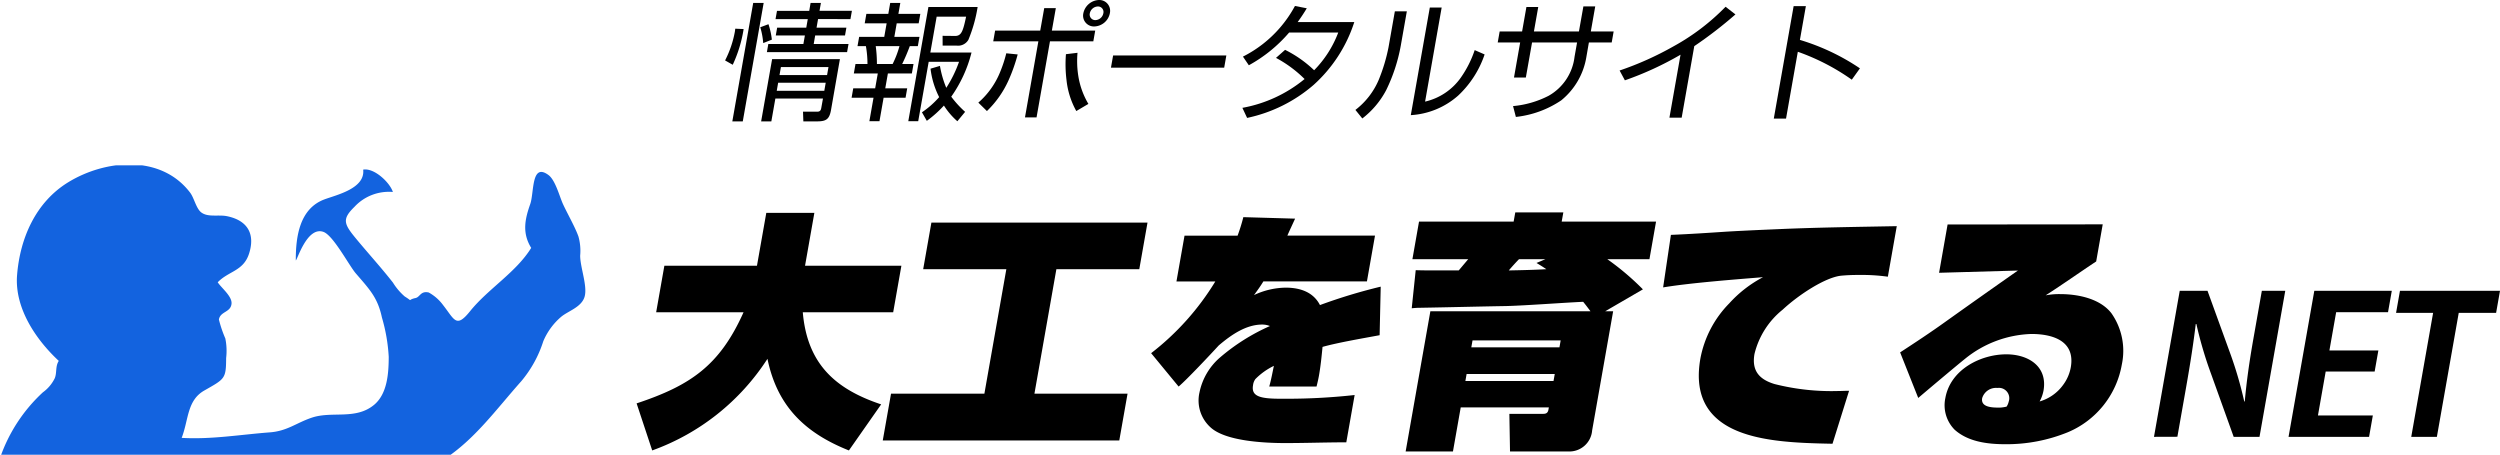
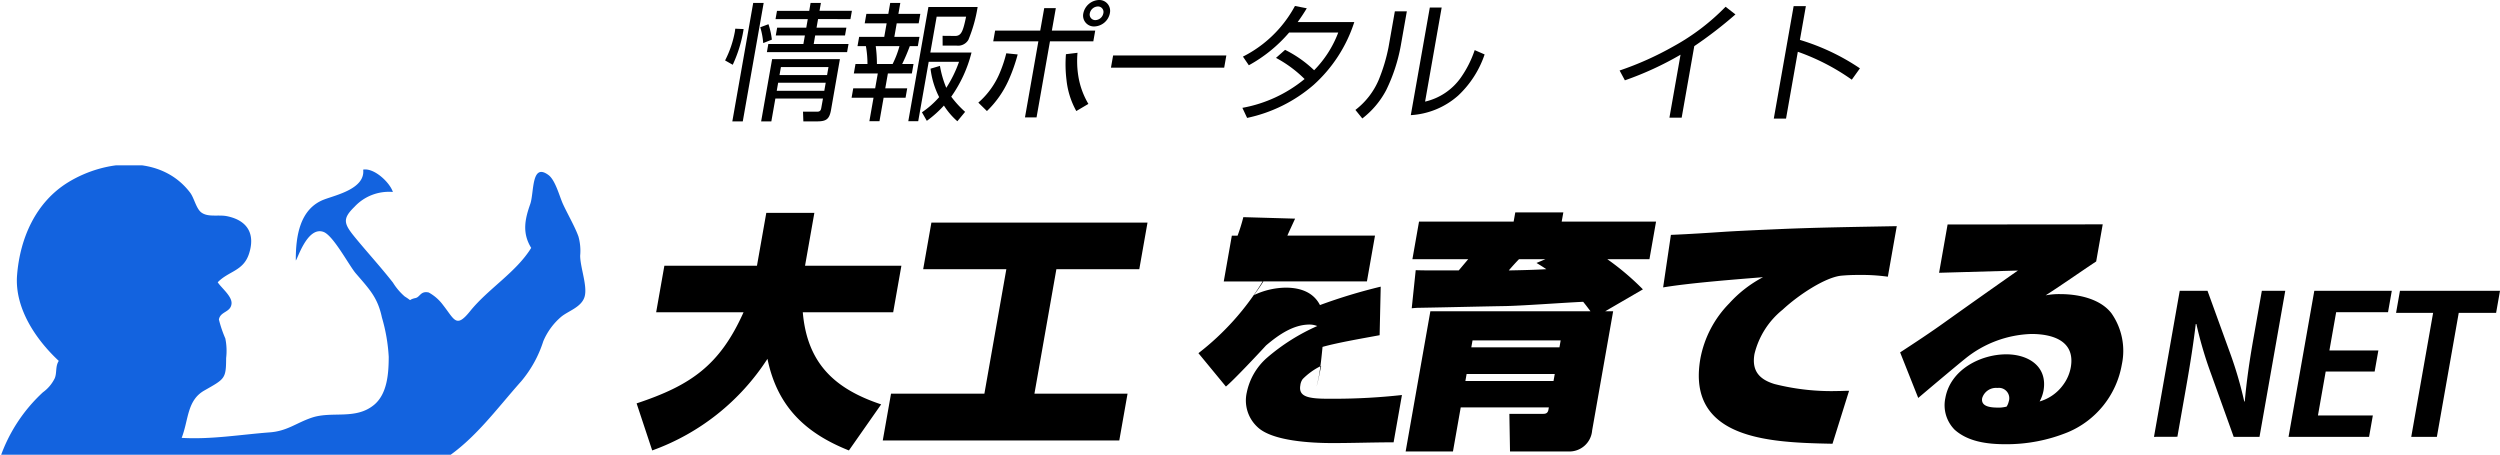
<svg xmlns="http://www.w3.org/2000/svg" width="302.383" height="55" viewBox="0 0 302.383 55">
  <defs>
    <clipPath id="a">
      <rect width="71" height="35" transform="translate(183 38.4)" fill="#1363df" opacity="0.49" />
    </clipPath>
    <clipPath id="b">
      <rect width="70.8" height="35.683" fill="#1363df" />
    </clipPath>
  </defs>
  <g transform="translate(258.885 136)">
    <path d="M25.678,62.135c-5.29-2.108-8.667-5.33-9.851-11.082A27.792,27.792,0,0,1,1.887,62.135L0,56.443c6.525-2.168,10.052-4.577,12.935-11.022H2.365l.993-5.631h11.2L15.686,33.4H21.5L20.373,39.79H32.027l-.993,5.631H20.1c.533,6.2,3.876,9.276,9.479,11.142Z" transform="translate(-181.885 -143.652)" />
    <path d="M70.64,34.929l-.993,5.632H59.619L56.964,55.618H68.227l-1,5.662H38.619l1-5.662H50.911l2.655-15.057H43.508l.993-5.632Z" transform="translate(-190.731 -144.001)" />
-     <path d="M91.874,34.069l6.262.181c-.3.663-.631,1.355-.934,2.048h10.6l-.977,5.541H94.3c-.342.571-.739,1.114-1.136,1.657a9.2,9.2,0,0,1,3.834-.9c1.806,0,3.362.572,4.145,2.107a65.871,65.871,0,0,1,7.349-2.228l-.132,5.873c-1.931.36-5.1.9-6.905,1.415-.111,1.145-.228,2.318-.436,3.493-.074.422-.183.874-.288,1.3H95.009c.239-.843.382-1.657.561-2.5a8.053,8.053,0,0,0-2.239,1.6,1.548,1.548,0,0,0-.283.752c-.244,1.385.947,1.626,3.417,1.626h.783a74.932,74.932,0,0,0,8.09-.451l-1.009,5.721c-2.439,0-4.895.091-7.364.091-2.62,0-7.305-.241-9.086-1.927a4.366,4.366,0,0,1-1.31-4.187,7.587,7.587,0,0,1,2.46-4.216,24.336,24.336,0,0,1,6.065-3.825,2.484,2.484,0,0,0-.932-.18c-1.957,0-3.741,1.234-5.265,2.529-.933,1.023-3.936,4.216-4.851,4.969l-3.324-4.036a31.917,31.917,0,0,0,7.763-8.672h-4.7l.977-5.541H91.18a22.079,22.079,0,0,0,.694-2.23" transform="translate(-200.375 -143.804)" />
+     <path d="M91.874,34.069l6.262.181c-.3.663-.631,1.355-.934,2.048h10.6l-.977,5.541H94.3c-.342.571-.739,1.114-1.136,1.657a9.2,9.2,0,0,1,3.834-.9c1.806,0,3.362.572,4.145,2.107a65.871,65.871,0,0,1,7.349-2.228l-.132,5.873c-1.931.36-5.1.9-6.905,1.415-.111,1.145-.228,2.318-.436,3.493-.074.422-.183.874-.288,1.3c.239-.843.382-1.657.561-2.5a8.053,8.053,0,0,0-2.239,1.6,1.548,1.548,0,0,0-.283.752c-.244,1.385.947,1.626,3.417,1.626h.783a74.932,74.932,0,0,0,8.09-.451l-1.009,5.721c-2.439,0-4.895.091-7.364.091-2.62,0-7.305-.241-9.086-1.927a4.366,4.366,0,0,1-1.31-4.187,7.587,7.587,0,0,1,2.46-4.216,24.336,24.336,0,0,1,6.065-3.825,2.484,2.484,0,0,0-.932-.18c-1.957,0-3.741,1.234-5.265,2.529-.933,1.023-3.936,4.216-4.851,4.969l-3.324-4.036a31.917,31.917,0,0,0,7.763-8.672h-4.7l.977-5.541H91.18a22.079,22.079,0,0,0,.694-2.23" transform="translate(-200.375 -143.804)" />
    <path d="M132.881,44.651c-3.474.06-6.983.15-10.457.21h-.09c-.3,0-.638.03-.944.06l.481-4.607c.928.03,1.862.03,2.765.03h2.439l1.143-1.355h-6.746l.8-4.547h11.444l.2-1.115h5.812l-.2,1.115h11.414l-.8,4.547h-5.09a31.687,31.687,0,0,1,4.3,3.644l-4.563,2.65h.964l-2.543,14.425a2.762,2.762,0,0,1-2.946,2.529h-6.986L133.2,57.69h4.005c.3,0,.633,0,.723-.512l.048-.271H127.317l-.94,5.33h-5.722l2.99-16.955h19.364c-.292-.392-.584-.783-.882-1.144-2.551.12-6.976.452-9.245.512m-4.136,4.155-.149.843h10.661l.148-.843Zm-.717,4.066-.148.843h10.661l.149-.843Zm8.452-13.431,1.073-.452h-3.192c-.441.452-.816.873-1.233,1.355,1.511-.03,3.022-.06,4.544-.15-.4-.271-.783-.513-1.193-.753" transform="translate(-209.522 -143.634)" />
    <path d="M181.537,61.8c-4.29-.09-9.63-.21-12.967-2.289-2.36-1.476-3.737-3.915-3.009-8.04a12.894,12.894,0,0,1,3.492-6.656,14.721,14.721,0,0,1,4.081-3.162c-3.361.271-8.825.693-12.083,1.235l.94-6.354c2.244-.091,4.5-.241,6.754-.392,2.069-.121,4.163-.211,6.227-.3,4.8-.21,9.564-.271,14.338-.362l-1.078,6.114a22.863,22.863,0,0,0-3.546-.21,21.014,21.014,0,0,0-2.124.09c-1.9.21-5.1,2.289-7.046,4.1a9.861,9.861,0,0,0-3.415,5.36c-.366,2.078.628,3.1,2.429,3.644a28.109,28.109,0,0,0,7.681.843c.422,0,.879-.03,1.331-.03Z" transform="translate(-218.775 -144.126)" />
    <path d="M222.738,35.2l-.791,4.487c-2.046,1.355-4.042,2.771-6.113,4.1a8.665,8.665,0,0,1,1.743-.15c2.318,0,4.892.6,6.216,2.319a7.917,7.917,0,0,1,1.255,6.2,10.905,10.905,0,0,1-6.534,8.191,19.629,19.629,0,0,1-7.543,1.446c-2.288,0-4.549-.332-6.137-1.747a4.2,4.2,0,0,1-1.133-3.825c.611-3.463,4.278-5.3,7.379-5.3,2.65,0,5.015,1.446,4.495,4.4a4.5,4.5,0,0,1-.469,1.3,5.33,5.33,0,0,0,2.855-2.018,5.056,5.056,0,0,0,.914-2.109c.557-3.162-2.119-4.035-4.77-4.035a13.387,13.387,0,0,0-7.994,2.981c-1.123.9-4.483,3.734-5.688,4.758l-2.19-5.511c1.839-1.2,3.677-2.409,5.472-3.7,3-2.139,5.852-4.156,8.773-6.2l-9.533.271,1.03-5.842Zm-11.37,21.441A1.257,1.257,0,0,0,210,54.988a1.747,1.747,0,0,0-1.843,1.234c-.2,1.144,1.3,1.144,2.117,1.144a4.093,4.093,0,0,0,.834-.12,1.734,1.734,0,0,0,.257-.6" transform="translate(-227.292 -144.064)" />
    <path d="M238.061,63.287l3.114-17.665h3.359l2.745,7.569a47.044,47.044,0,0,1,1.7,5.824l.062-.012c.207-2.321.54-4.731,1.041-7.568l1.025-5.813h2.832l-3.115,17.665H247.7l-2.765-7.7a47.682,47.682,0,0,1-1.748-5.951l-.076.012c-.264,2.218-.628,4.6-1.18,7.73l-1.041,5.9Z" transform="translate(-236.414 -146.45)" />
    <path d="M269.588,55.387h-5.921L262.73,60.7h6.639l-.456,2.587h-9.739l3.115-17.665h9.373l-.456,2.587h-6.274l-.817,4.634h5.921Z" transform="translate(-241.251 -146.45)" />
    <path d="M280.523,48.29h-4.481l.47-2.668h12.1l-.47,2.668h-4.52l-2.645,15h-3.1Z" transform="translate(-245.114 -146.45)" />
    <path d="M16.124,3.621A16.14,16.14,0,0,1,14.806,7.94l-.925-.524A12.553,12.553,0,0,0,15.066,3.93c.022-.124.026-.231.048-.355ZM18.547.46,16.02,14.787H14.756L17.282.46ZM19.537,4.9l-1.045.417a8.839,8.839,0,0,0-.356-1.913l.99-.37A8.856,8.856,0,0,1,19.537,4.9m5.407-1.449h3.608l-.166.941H24.778L24.6,5.426h4.21l-.174.987h-9.7l.174-.987h4.241l.183-1.034H20.012l.166-.941H23.7l.182-1.033h-3.9l.177-1h3.9L24.222.46h1.249l-.169.956H29.22l-.177,1H25.126ZM26.7,13.369c-.2,1.156-.574,1.419-1.715,1.419H23.347l-.041-1.173h1.728c.385,0,.445-.246.486-.478l.2-1.111H19.962l-.487,2.762H18.241l1.327-7.526h8.2ZM20.634,8.217l-.171.971h5.753l.171-.971Zm-.335,1.9-.171.972h5.753l.171-.972Z" transform="translate(-185.064 -136.106)" />
    <path d="M39.622.46l-.234,1.327h2.654l-.2,1.14H39.186L38.9,4.562h3.039l-.2,1.126h-.971a23.458,23.458,0,0,1-.921,2.159h1.372l-.2,1.142h-2.9l-.318,1.8h2.654l-.2,1.142H37.6l-.5,2.837H35.88l.5-2.837H33.728l.2-1.142h2.652l.318-1.8H34l.2-1.142h1.45a12.409,12.409,0,0,0-.19-2.159H34.444l.2-1.126H37.68l.288-1.635H35.316l.2-1.14h2.652L38.4.46ZM36.649,5.688a16.22,16.22,0,0,1,.143,2.159h1.9a11.69,11.69,0,0,0,.828-2.159Zm10.814,7.943-.942,1.141a8.775,8.775,0,0,1-1.624-1.9,13.61,13.61,0,0,1-2.069,1.85l-.589-1.033a10.724,10.724,0,0,0,2.082-1.836,10.2,10.2,0,0,1-1.044-3.439l1.139-.339a12.03,12.03,0,0,0,.766,2.653,14.89,14.89,0,0,0,1.542-3.146h-3.67l-1.267,7.187h-1.2L43.02.953h5.953a17.446,17.446,0,0,1-1.115,3.963,1.443,1.443,0,0,1-1.406.709H44.741l-.006-1.187,1.493.015c.784.015.98-.571,1.351-2.329H44.017l-.764,4.334h4.981A16.01,16.01,0,0,1,45.782,11.8a12.342,12.342,0,0,0,1.681,1.836" transform="translate(-189.611 -136.106)" />
    <path d="M53.614,12.414a9.764,9.764,0,0,0,2.647-3.731,15.614,15.614,0,0,0,.733-2.237l1.379.139a20.62,20.62,0,0,1-1.107,3.13,12.006,12.006,0,0,1-2.613,3.717ZM62.986.987,62.507,3.7h5.244L67.522,5H62.278L60.655,14.2h-1.4L60.875,5H55.416l.228-1.3H61.1L61.582.987ZM64.277,9.67a15.6,15.6,0,0,1-.067-3.115l1.4-.17a11.406,11.406,0,0,0,.108,2.883,9.548,9.548,0,0,0,1.207,3.3l-1.462.863A9.786,9.786,0,0,1,64.277,9.67M69.524,1.6a1.982,1.982,0,0,1-1.886,1.6,1.309,1.309,0,0,1-1.322-1.6A2.009,2.009,0,0,1,68.2,0a1.308,1.308,0,0,1,1.321,1.6M67.1,1.6a.674.674,0,0,0,.671.833,1.014,1.014,0,0,0,.964-.833.664.664,0,0,0-.673-.817A1.025,1.025,0,0,0,67.1,1.6" transform="translate(-194.166 -136)" />
    <path d="M88.376,8.7l-.261,1.48H74.42l.261-1.48Z" transform="translate(-198.931 -137.993)" />
    <path d="M99.107,7.217l1.1-.972a14.2,14.2,0,0,1,3.513,2.468,13.088,13.088,0,0,0,2.918-4.565H100.7a17.468,17.468,0,0,1-4.878,3.963L95.11,7.063a14.576,14.576,0,0,0,4.431-3.439A14.7,14.7,0,0,0,101.4.94l1.431.278c-.349.587-.7,1.11-1.1,1.666h6.848a17.372,17.372,0,0,1-4.919,7.6,17.962,17.962,0,0,1-8.046,3.994l-.571-1.218a16.448,16.448,0,0,0,7.524-3.486,14.727,14.727,0,0,0-3.467-2.56" transform="translate(-203.657 -136.216)" />
    <path d="M118.26,5.791a20.5,20.5,0,0,1-1.766,5.382,10.484,10.484,0,0,1-2.886,3.425l-.836-1.033a9.013,9.013,0,0,0,2.814-3.624,21.1,21.1,0,0,0,1.19-3.948l.767-4.35h1.449Zm2.94,6.77a7.29,7.29,0,0,0,4.321-2.9A12.933,12.933,0,0,0,127.2,6.33l1.2.525a12.123,12.123,0,0,1-3.189,4.966,9.452,9.452,0,0,1-5.739,2.375l2.3-13.017h1.434Z" transform="translate(-207.716 -136.27)" />
-     <path d="M145.461,1h1.433l-.535,3.038h2.761l-.234,1.327h-2.76l-.3,1.728a8.533,8.533,0,0,1-3.044,5.274,12.142,12.142,0,0,1-5.488,2.005l-.34-1.311a11.7,11.7,0,0,0,4.308-1.25,6.244,6.244,0,0,0,3.127-4.7l.308-1.743h-5.445L138.5,9.606h-1.434l.748-4.242H135.1l.234-1.327h2.714l.522-2.96H140l-.522,2.96h5.444Z" transform="translate(-212.83 -136.229)" />
    <path d="M161.729,14.477h-1.481l1.344-7.618a38.58,38.58,0,0,1-6.731,3.1l-.639-1.187a37.964,37.964,0,0,0,6.531-2.93A26.731,26.731,0,0,0,167.04,1.06l1.194.926a50.75,50.75,0,0,1-4.98,3.839Z" transform="translate(-217.211 -136.243)" />
    <path d="M182.293.96l-.721,4.087a26.665,26.665,0,0,1,7.259,3.44l-.983,1.372a26.563,26.563,0,0,0-6.529-3.378l-1.425,8.082h-1.481l2.4-13.6Z" transform="translate(-222.752 -136.22)" />
    <rect width="225.383" height="54.604" transform="translate(-181.885 -136)" fill="none" />
    <g transform="translate(-441.885 -154.4)" clip-path="url(#a)">
      <g transform="translate(183 38.294)">
        <g clip-path="url(#b)">
          <path d="M70.175,11.007a6.372,6.372,0,0,0-.212-2.3c-.417-1.164-1.3-2.688-1.861-3.9-.436-.949-.921-2.912-1.768-3.534-2.095-1.536-1.712,2.118-2.2,3.517-.638,1.806-1.009,3.474.116,5.3-1.826,2.961-5.2,4.937-7.384,7.646-1.694,2.107-1.873,1.059-3.275-.73a5.381,5.381,0,0,0-1.733-1.52c-.991-.226-1.051.555-1.6.67-1.075.226-.219.48-1.3-.186a7.252,7.252,0,0,1-1.43-1.682c-1.448-1.85-3.03-3.576-4.532-5.4-1.422-1.724-1.617-2.3-.125-3.761a5.675,5.675,0,0,1,4.648-1.8C47.145,2.163,45.251.389,43.928.623c.261,2.287-3.213,3.052-4.684,3.6-3.007,1.118-3.468,4.5-3.466,7.293l0,.087c.152.029,1.354-4.148,3.335-3.451,1.2.421,3.1,4.067,3.928,5.029,1.664,1.933,2.633,2.906,3.15,5.315a20.9,20.9,0,0,1,.827,4.779c-.006,1.918-.15,4.455-1.773,5.8-2.245,1.858-5.083.719-7.544,1.553-1.86.629-2.96,1.617-5.062,1.774-3.512.265-7.132.88-10.665.666.853-2.2.631-4.526,2.737-5.727,2.492-1.419,2.629-1.41,2.642-3.928a7.467,7.467,0,0,0-.1-2.371,14.357,14.357,0,0,1-.776-2.29c.174-1,1.422-.836,1.528-1.91.087-.9-1.252-1.929-1.671-2.593,1.332-1.372,3.105-1.345,3.788-3.458.785-2.43-.223-4.041-2.678-4.537-1.043-.209-2.31.167-3.115-.466-.613-.484-.847-1.744-1.337-2.386C19.475-1.211,12.788-.621,8.259,2.148,4.325,4.553,2.42,8.909,2.065,13.383c-.318,4,2.3,7.826,5.043,10.375-.435.676-.205,1.451-.492,2.113a4.584,4.584,0,0,1-1.43,1.69A19.352,19.352,0,0,0,0,35.511l.685.173H53.676c3.732-2.411,6.3-6.012,9.373-9.467a14.173,14.173,0,0,0,2.662-4.832,7.928,7.928,0,0,1,2.212-3c.888-.7,2.434-1.146,2.791-2.406.362-1.278-.548-3.564-.54-4.976" transform="translate(0 -0.001)" fill="#1363df" />
        </g>
      </g>
    </g>
  </g>
</svg>